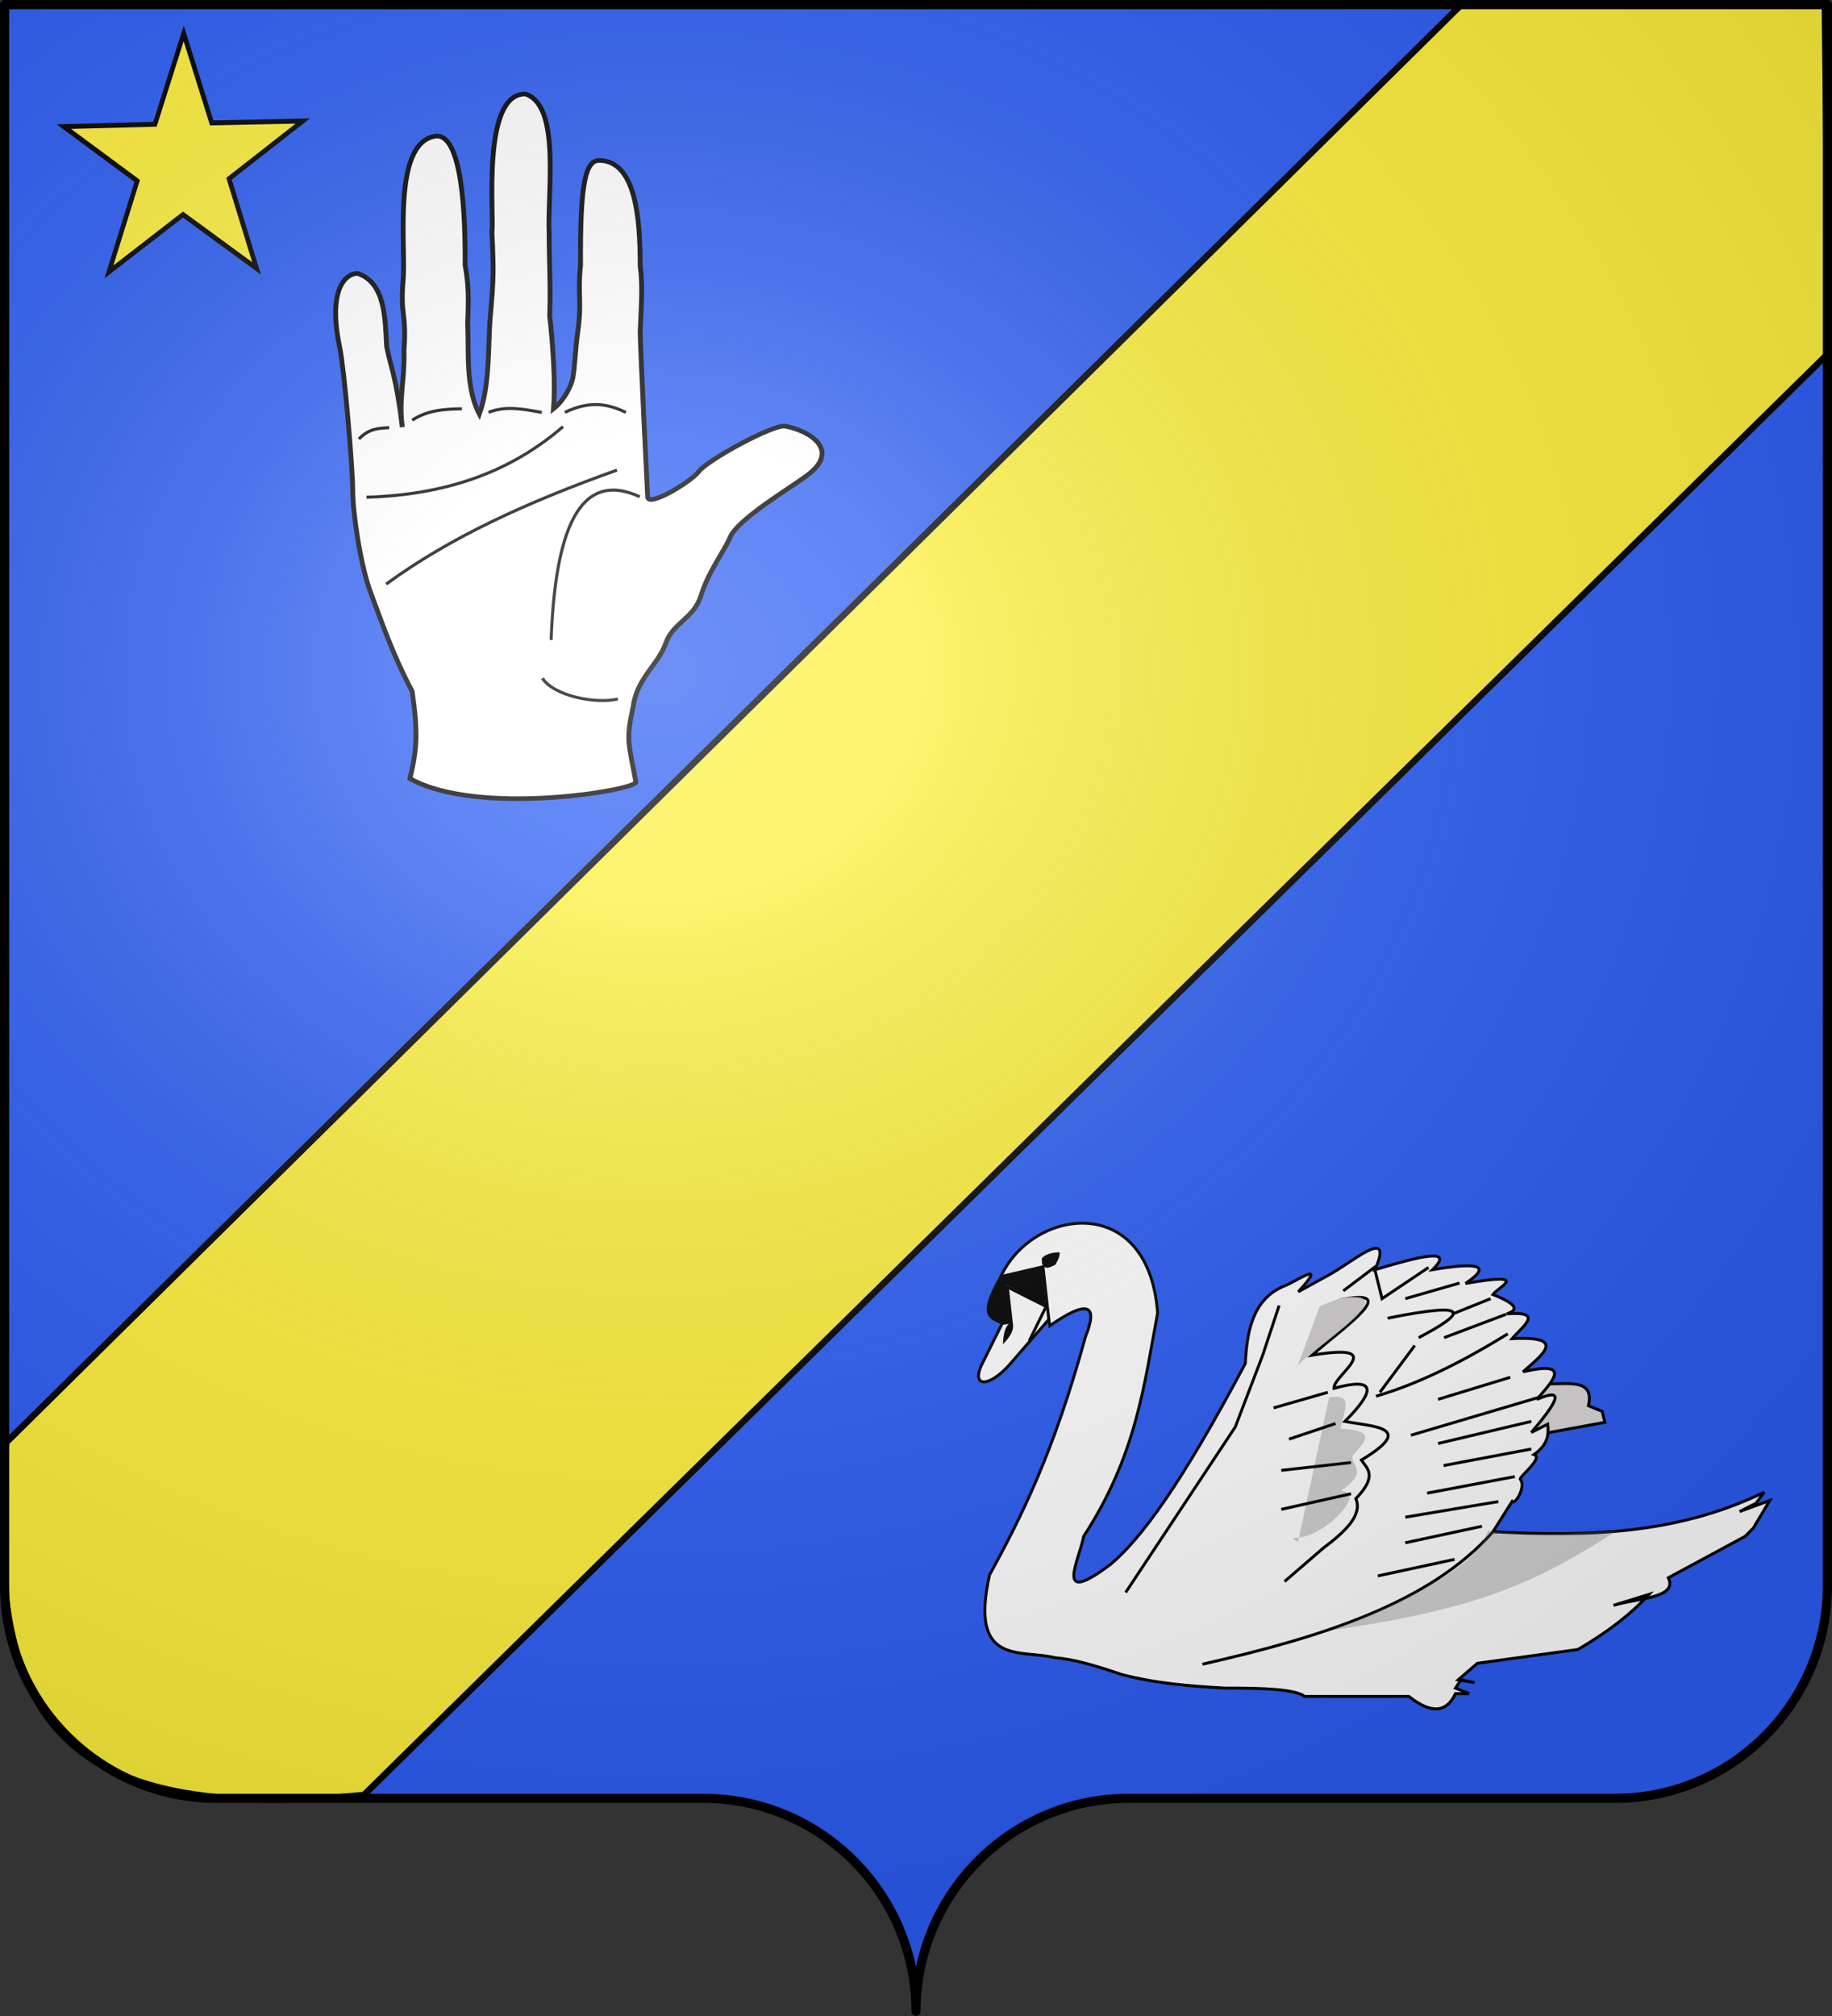
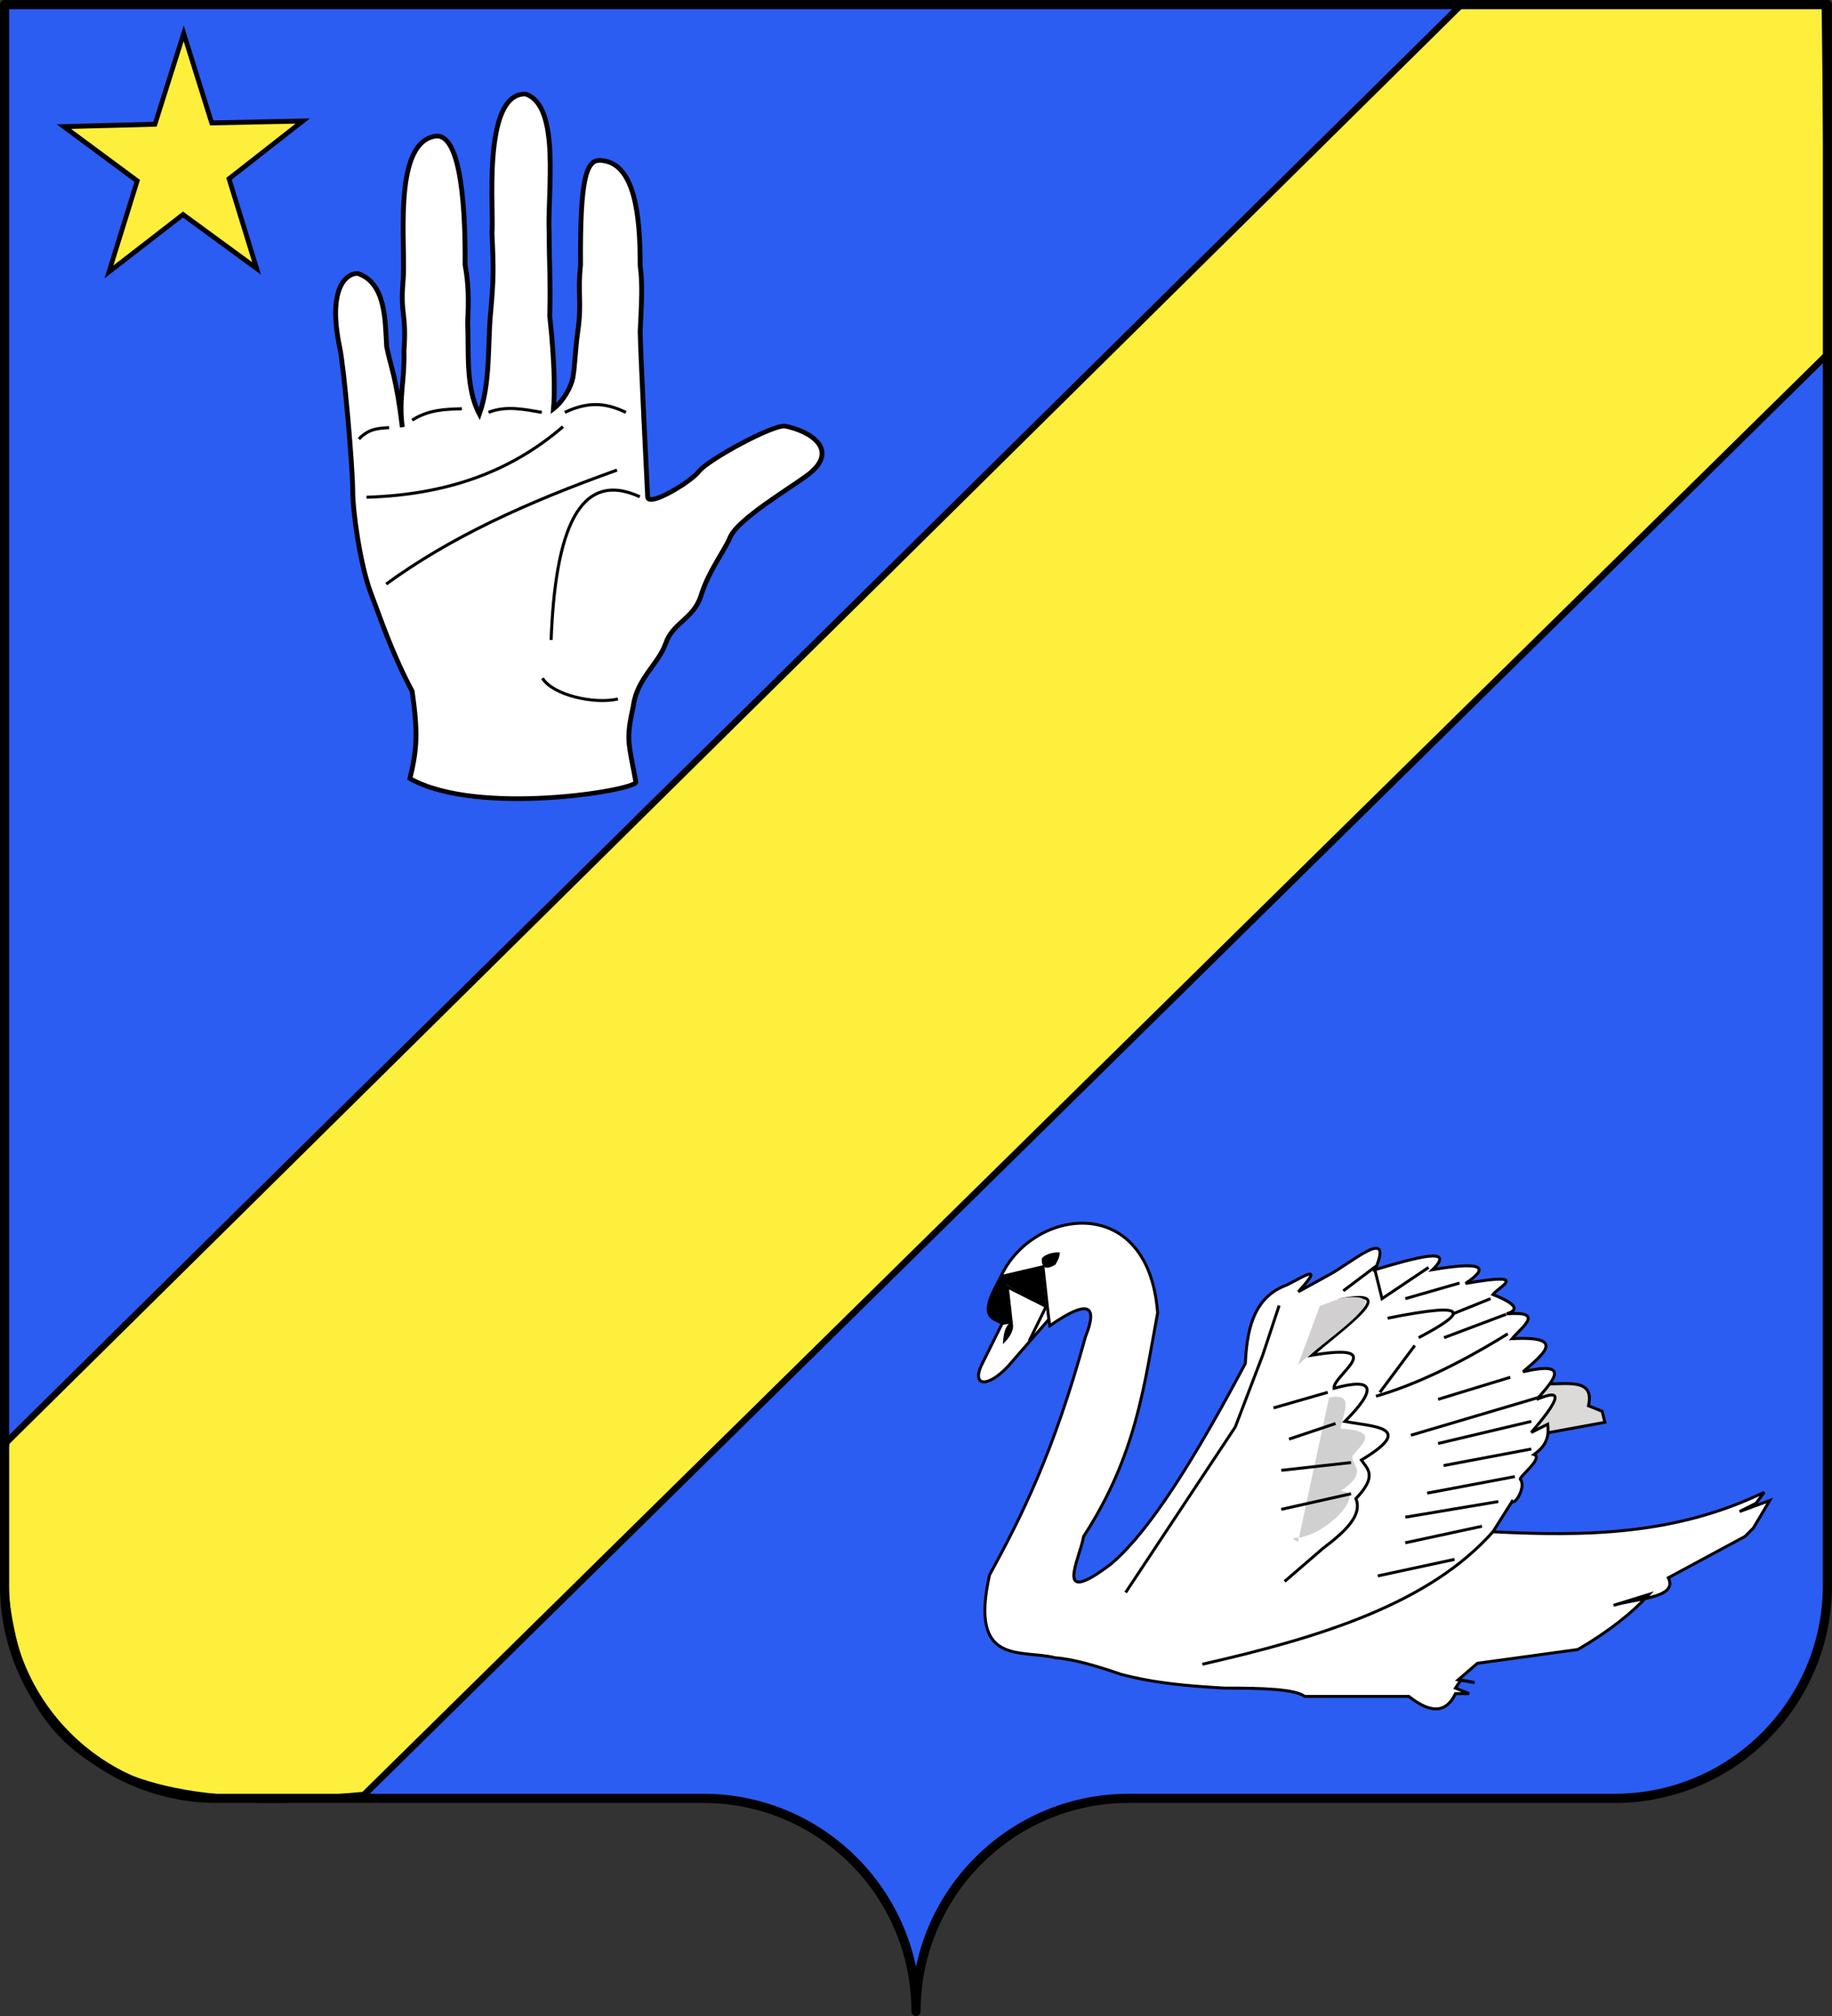
<svg xmlns="http://www.w3.org/2000/svg" xmlns:xlink="http://www.w3.org/1999/xlink" width="600" height="660" version="1.0">
  <rect width="100%" height="100%" fill="#333333" stroke="none" />
  <desc>Flag of Canton of Valais (Wallis)</desc>
  <defs>
    <radialGradient xlink:href="#a" id="c" cx="285.186" cy="200.448" r="300" fx="285.186" fy="200.448" gradientTransform="matrix(1.551 0 0 1.35 -227.894 -51.264)" gradientUnits="userSpaceOnUse" />
    <linearGradient id="a">
      <stop offset="0" style="stop-color:white;stop-opacity:.314" />
      <stop offset=".19" style="stop-color:white;stop-opacity:.251" />
      <stop offset=".6" style="stop-color:#6b6b6b;stop-opacity:.125" />
      <stop offset="1" style="stop-color:black;stop-opacity:.125" />
    </linearGradient>
  </defs>
  <path d="M300 658.5c0-38.505 31.203-69.754 69.65-69.754h159.2c38.447 0 69.65-31.25 69.65-69.754V1.5H1.5v517.492c0 38.504 31.203 69.754 69.65 69.754h159.2c38.447 0 69.65 31.25 69.65 69.753" style="fill:#2b5df2;fill-opacity:1;fill-rule:nonzero;stroke:none;stroke-width:5;stroke-linecap:round;stroke-linejoin:round;stroke-miterlimit:4;stroke-dashoffset:0;stroke-opacity:1" />
  <path d="m1.972 472.301 477.1-471.24h118.593l1.273 114.473-479.774 472.124C18.392 597.141-5.591 562.868 1.972 472.301z" style="fill:#fdef3c;fill-opacity:1;fill-rule:evenodd;stroke:#000;stroke-width:2.124;stroke-linecap:butt;stroke-linejoin:miter;stroke-miterlimit:4;stroke-dasharray:none;stroke-opacity:1;display:inline" />
  <path d="m-309.6 244.8-44.323-51.409-62.724 25.946 35.196-58.04-44.058-51.636 66.075 15.538 35.494-57.858 5.64 67.643 65.996 15.877-62.59 26.268z" style="fill:#fdef3c;fill-opacity:1;fill-rule:evenodd;stroke:#000;stroke-width:3.507;stroke-linecap:butt;stroke-linejoin:miter;stroke-miterlimit:4;stroke-dasharray:none;stroke-opacity:1" transform="matrix(.428 -.116 .1 .443 192.07 -56.481)" />
  <g style="fill:#fff;fill-opacity:1">
    <path d="M132.774 182.358c-1.047 4.516-20.436-7.872-23.711-12.549-3.766-5.377-34.676-23.027-40.137-21.927-11.594 2.338-25.747 11.594-10.195 23.74 8.11 6.335 32.387 21.256 35.86 30.11 2.452 6.254 9.926 16.185 13.447 28.055 3.332 11.231 12.985 12.945 16.376 23.119s13.361 16.889 15.057 30.455c3.53 16.694 2.136 17.367-1.242 36.726.909 3.998 73.394 16.594 104.83-1.79-3.383-14.614-3.686-22.551-1.03-42.196 9.454-18.62 14.389-34.346 19.185-47.536s8.394-38.833 8.394-49.624 3.899-58.608 6.047-69.25c5.54-27.458-2.381-35.667-8.377-35.667-12.939 4.626-12.686 22.053-13.412 35.372-2.01 10.44-4.426 14.521-7.272 38.972 1.8-13.464-1.157-22.577-.762-36.776-1.249-18.803 1.73-16.923.454-33.549-1.608-16.02 5.283-66.26-14.534-70.308-13.195-2.978-14.446 39.956-14.269 62.15-1.652 9.533-1.705 16.356-1.199 28.063-.616 13.916 1.111 31.172-5.43 44.107-5.205-15.247-3.842-33.998-5.182-48.538-1.438-16.816-1.465-21.32-.642-39.497-1.2-7.195 5.087-67.114-15.528-66.763-16.624 5.513-10.061 48.187-11.022 67.525 0 14.433-.739 23.84-.248 39.877 0 0-3.148 27.22-1.773 44.817-4.774-3.888-8.255-10.916-8.971-15.002-.991-5.646-1.053-13.31-2.312-22.468-1.955-14.412.184-18.272-1.257-31.98.269-41.092-2.486-50.959-9.064-50.673-16.348.712-18.599 27.036-18.599 51.017-1.199 8.683-.6 18.344 0 31.68 0 7.525-3.482 80.308-3.482 80.308z" style="fill:#fff;fill-opacity:1;fill-rule:evenodd;stroke:#000;stroke-width:2.238;stroke-linecap:butt;stroke-linejoin:miter;stroke-miterlimit:4;stroke-dasharray:none;stroke-opacity:1" transform="matrix(-.706 0 0 .677 305.862 39.403)" />
    <path d="M146.596 279.811c10.736 2.633 30.021-1.744 34.999-10.03" style="fill:#fff;fill-opacity:1;fill-rule:evenodd;stroke:#000;stroke-width:1.446;stroke-linecap:butt;stroke-linejoin:miter;stroke-miterlimit:4;stroke-dasharray:none;stroke-opacity:1" transform="matrix(-.706 0 0 .677 305.862 39.403)" />
  </g>
  <path d="M-107.928 223.9c-29.802 10.674-54.336 21.866-75.595 37.313M-125.62 209.685c-17.372 14.993-38.401 22.32-64.337 23.1" style="fill:none;fill-opacity:1;fill-rule:evenodd;stroke:#000;stroke-width:1;stroke-linecap:butt;stroke-linejoin:miter;stroke-miterlimit:4;stroke-dasharray:none;stroke-opacity:1" transform="translate(310 -70)" />
  <path d="M-100.453 232.628c-19.896-9.099-27.7 11.071-29.047 46.872" style="fill:none;fill-rule:evenodd;stroke:#000;stroke-width:1;stroke-linecap:butt;stroke-linejoin:miter;stroke-miterlimit:4;stroke-dasharray:none;stroke-opacity:1" transform="translate(310 -70)" />
  <path d="M-192.454 213.727c3.303-3.512 6.605-3.504 9.908-3.727M-175 207.546c5.424-3.472 10.849-3.562 16.273-3.728M-150 205c5.818-2.307 11.636-.965 17.454 0M-125 205c8.761-4.19 14.587-2.507 20 0" style="fill:none;fill-rule:evenodd;stroke:#000;stroke-width:1px;stroke-linecap:butt;stroke-linejoin:miter;stroke-opacity:1" transform="translate(310 -70)" />
  <path d="m-219.259 247.993 41.229-7.496-1.875-7.496-9.37-3.748c4.594-19.585-15.872-14.112-29.984-14.992l-14.992 37.48z" style="fill:#dcd9d9;fill-opacity:1;fill-rule:evenodd;stroke:#000;stroke-width:2;stroke-linecap:butt;stroke-linejoin:miter;stroke-miterlimit:4;stroke-dasharray:none;stroke-opacity:1" transform="matrix(.479 0 0 .482 610.894 349.724)" />
  <path d="m43.727 124.309 29.984-7.496 5.622 35.606c26.15-18.106 33.186-14.368 24.362 7.496-21.863 78.987-43.727 122.133-65.59 161.79-13.984 62.203 21.42 50.324 44.976 56.22 12.093.849 27.915 5.426 44.976 11.243 23.737 6.248 47.475 8.041 71.212 9.37 26.145-.133 48.036.797 54.346 5.622h71.213c15.886 12.544 25.96 10.554 31.858-1.874h9.37l-9.37-3.748 3.748-5.622 9.37 1.874-11.244-1.874 13.118-11.244 68.713-9.37c21.51-12.493 37.204-24.986 48.724-37.48l-24.362 7.496c15.89-4.888 44.27-4.78 37.48-18.74l52.473-28.11 5.622-5.622 11.244-18.74-20.614 7.496 11.244-5.622 5.622-7.496c-61.218 29.339-122.435 29.983-185.527 26.86l13.118-20.613c2.333 2.332 9.625-10.334 5.622-14.992-1.287-1.499 16.175-14.598 9.37-16.866 9.707-6.872 10.11-13.743 9.37-20.614l-11.244 5.622c25.797-29.812 16.138-27.391 3.748-22.488 11.717-13.097 23.722-26.325-9.37-18.74 13.496-11.762 30.39-24.43-7.496-22.489 6.725-8.014 22.864-18.852-3.748-16.866 9.04-2.635 6.325-6.949-9.37-13.118 3.746-5.163 26.745-15.46-18.74-7.496 18.753-12.498 8.19-14.526-22.488-9.37 16.04-15.7-10.309-8.576-39.354 0 13.264-30.595-15.814-4.734-31.858 3.748l-20.614 11.244c21.205-23.06-2.33-6.35-9.995-3.748-21.914 9.126-25.214 32.407-26.236 52.472-44.783 83.866-71.658 119.124-91.826 136.178-39.988 30.09-21.597-2.69-18.74-18.74 36.187-55.13 41.517-103.585 50.598-151.794-6.468-85.837-91.816-70.198-109.317-19.365z" style="fill:#fff;fill-opacity:1;fill-rule:evenodd;stroke:#000;stroke-width:2;stroke-linecap:butt;stroke-linejoin:miter;stroke-miterlimit:4;stroke-dasharray:none;stroke-opacity:1" transform="matrix(.479 0 0 .482 305.828 360.566)" />
  <path d="m78.624 148.112-27.828 31.803c-13.252 14.135-24.54 14.135-18.551 0l14.576-29.153c-7.357-4.128-17.079-4.016-.776-31.803l28.604-6.625z" style="fill:#fff;fill-opacity:1;fill-rule:evenodd;stroke:#000;stroke-width:2;stroke-linecap:butt;stroke-linejoin:miter;stroke-miterlimit:4;stroke-dasharray:none;stroke-opacity:1" transform="matrix(.479 0 0 .482 305.828 360.566)" />
  <g style="stroke:#000;stroke-width:2;stroke-miterlimit:4;stroke-dasharray:none;stroke-opacity:1">
    <path d="M382.297 284.849C339.19 333.1 266.274 356.185 183.653 374.8M131.18 326.077l74.96-112.44 18.74-48.725 11.245-33.732M356.061 303.589l-52.472 11.244M374.801 281.1l-52.472 11.245M397.29 247.369l-59.97 11.244M408.533 228.629l-59.968 11.244M408.533 209.889l-63.716 14.992M394.184 179.905l-49.367 14.992M277.353 127.432c44.07-9.07 3.13 18.291-18.74 37.48 53.902-8.805 14.325 13.549 14.992 22.489q41.228-11.244 7.496 22.488c18.964 3.673 49.471 3.498 11.244 26.236 4.11 6.065 11.304 10.589-3.748 26.236 4.713 11.244-7.452 22.488-22.488 33.732l-26.236 22.488" style="fill:none;fill-rule:evenodd;stroke:#000;stroke-width:2;stroke-linecap:butt;stroke-linejoin:miter;stroke-miterlimit:4;stroke-dasharray:none;stroke-opacity:1" transform="matrix(.479 0 0 .482 305.828 364.18)" />
  </g>
  <path d="m-571.623 185.202 11.538-23.397-26.502-13.251 2.65 23.852-6.853.937" style="fill:none;fill-rule:evenodd;stroke:#000;stroke-width:2;stroke-linecap:butt;stroke-linejoin:miter;stroke-miterlimit:4;stroke-dasharray:none;stroke-opacity:1" transform="matrix(.479 0 0 .482 610.894 349.724)" />
  <path d="M-583.44 173.033c-3.026.918-5.092 4.713-5.622 13.118 6.726-7.08 6.156-11.027 5.622-13.118zM-551.27 125.558c-4.256-.196-9.482 1.45-11.244 3.748-.425 7.41 3.895 6.265 8.433 3.748 2.476-4.35 2.655-5.466 2.811-7.496zM-590.624 142.424l27.173-7.496 2.811 26.236-27.173-14.992 2.811 26.236h-4.685c-12.763-2.524-13.16-12.467-.937-29.984z" style="fill:#000;fill-opacity:1;fill-rule:evenodd;stroke:#000;stroke-width:1px;stroke-linecap:butt;stroke-linejoin:miter;stroke-opacity:1" transform="matrix(.479 0 0 .482 610.894 349.724)" />
  <g style="stroke:#000;stroke-width:2;stroke-miterlimit:4;stroke-dasharray:none;stroke-opacity:1">
    <path d="m409.904 177.706-90.108 26.503M386.052 135.302c-17.186 10.601-53.222 31.803-90.108 42.404M322.446 143.253l-23.852 31.803M325.097 137.953c30.426-15.954 39.624-25.376-21.202-13.252" style="fill:none;fill-rule:evenodd;stroke:#000;stroke-width:2;stroke-linecap:butt;stroke-linejoin:miter;stroke-miterlimit:4;stroke-dasharray:none;stroke-opacity:1" transform="matrix(.479 0 0 .482 308.894 371.446)" />
  </g>
-   <path d="M-364.806 381.672c102.097-14.514 140.787-33.124 194.896-67.464-52.299 2.725-60.934 3.294-88.078 0-7.839 24.362-50.322 44.976-106.818 67.464" style="fill:#707070;fill-opacity:.322;fill-rule:evenodd;stroke:none;stroke-width:1px;stroke-linecap:butt;stroke-linejoin:miter;stroke-opacity:1" transform="matrix(.479 0 0 .482 610.894 349.724)" />
  <path d="M-387.9 201.598c16.324-15.853 73.969-51.663 29.34-45.43l-14.349 5.3" style="fill:#d1cfcf;fill-opacity:1;fill-rule:evenodd;stroke:none;stroke-width:2;stroke-linecap:butt;stroke-linejoin:miter;stroke-miterlimit:4;stroke-dasharray:none;stroke-opacity:1" transform="matrix(.479 0 0 .482 610.894 349.724)" />
  <path d="M-366.617 223.644c18.652-3.6 8.783 11.813 7.95 21.202 27.385 1.237 14.267 10.574 7.951 18.552-.414 7.205 11.471 10.31-7.95 23.852 18.73 0-10.896 31.803-31.803 31.803-2.65 0 2.65 2.65 2.65 2.65" style="fill:#d0d0d0;fill-opacity:1;fill-rule:evenodd;stroke:none;stroke-width:2;stroke-linecap:butt;stroke-linejoin:miter;stroke-miterlimit:4;stroke-dasharray:none;stroke-opacity:1" transform="matrix(.479 0 0 .482 610.894 349.724)" />
  <path d="m-245.59 167.105-42.403 15.902M-256.19 156.504l-26.503 10.601M-277.392 145.903l-37.104 10.601M-298.594 135.302l-31.803 21.202-5.3-21.202-21.202 15.902M-266.791 119.401zM-314.496 304.918l63.606-10.6M-351.599 289.017l-47.704 10.6M-351.599 267.815l-47.704 5.3M-362.2 241.312l-31.803 10.601M-367.5 220.11l-37.104 10.601M-394.003 230.711z" style="fill:none;fill-rule:evenodd;stroke:#000;stroke-width:2;stroke-linecap:butt;stroke-linejoin:miter;stroke-miterlimit:4;stroke-dasharray:none;stroke-opacity:1" transform="matrix(.479 0 0 .482 610.894 349.724)" />
-   <path d="M1.5 1.5V518.99c0 38.505 31.203 69.755 69.65 69.755h159.2c38.447 0 69.65 31.25 69.65 69.754 0-38.504 31.203-69.754 69.65-69.754h159.2c38.447 0 69.65-31.25 69.65-69.755V1.5z" style="fill:url(#c);fill-opacity:1;fill-rule:evenodd;stroke:none;stroke-width:3;stroke-linecap:butt;stroke-linejoin:miter;stroke-miterlimit:4;stroke-dasharray:none;stroke-opacity:1" />
  <path d="M300 658.5c0-38.504 31.203-69.754 69.65-69.754h159.2c38.447 0 69.65-31.25 69.65-69.753V1.5H1.5v517.493c0 38.504 31.203 69.753 69.65 69.753h159.2c38.447 0 69.65 31.25 69.65 69.754" style="fill:none;fill-opacity:1;fill-rule:nonzero;stroke:#000;stroke-width:3;stroke-linecap:round;stroke-linejoin:round;stroke-miterlimit:4;stroke-dasharray:none;stroke-dashoffset:0;stroke-opacity:1" />
</svg>